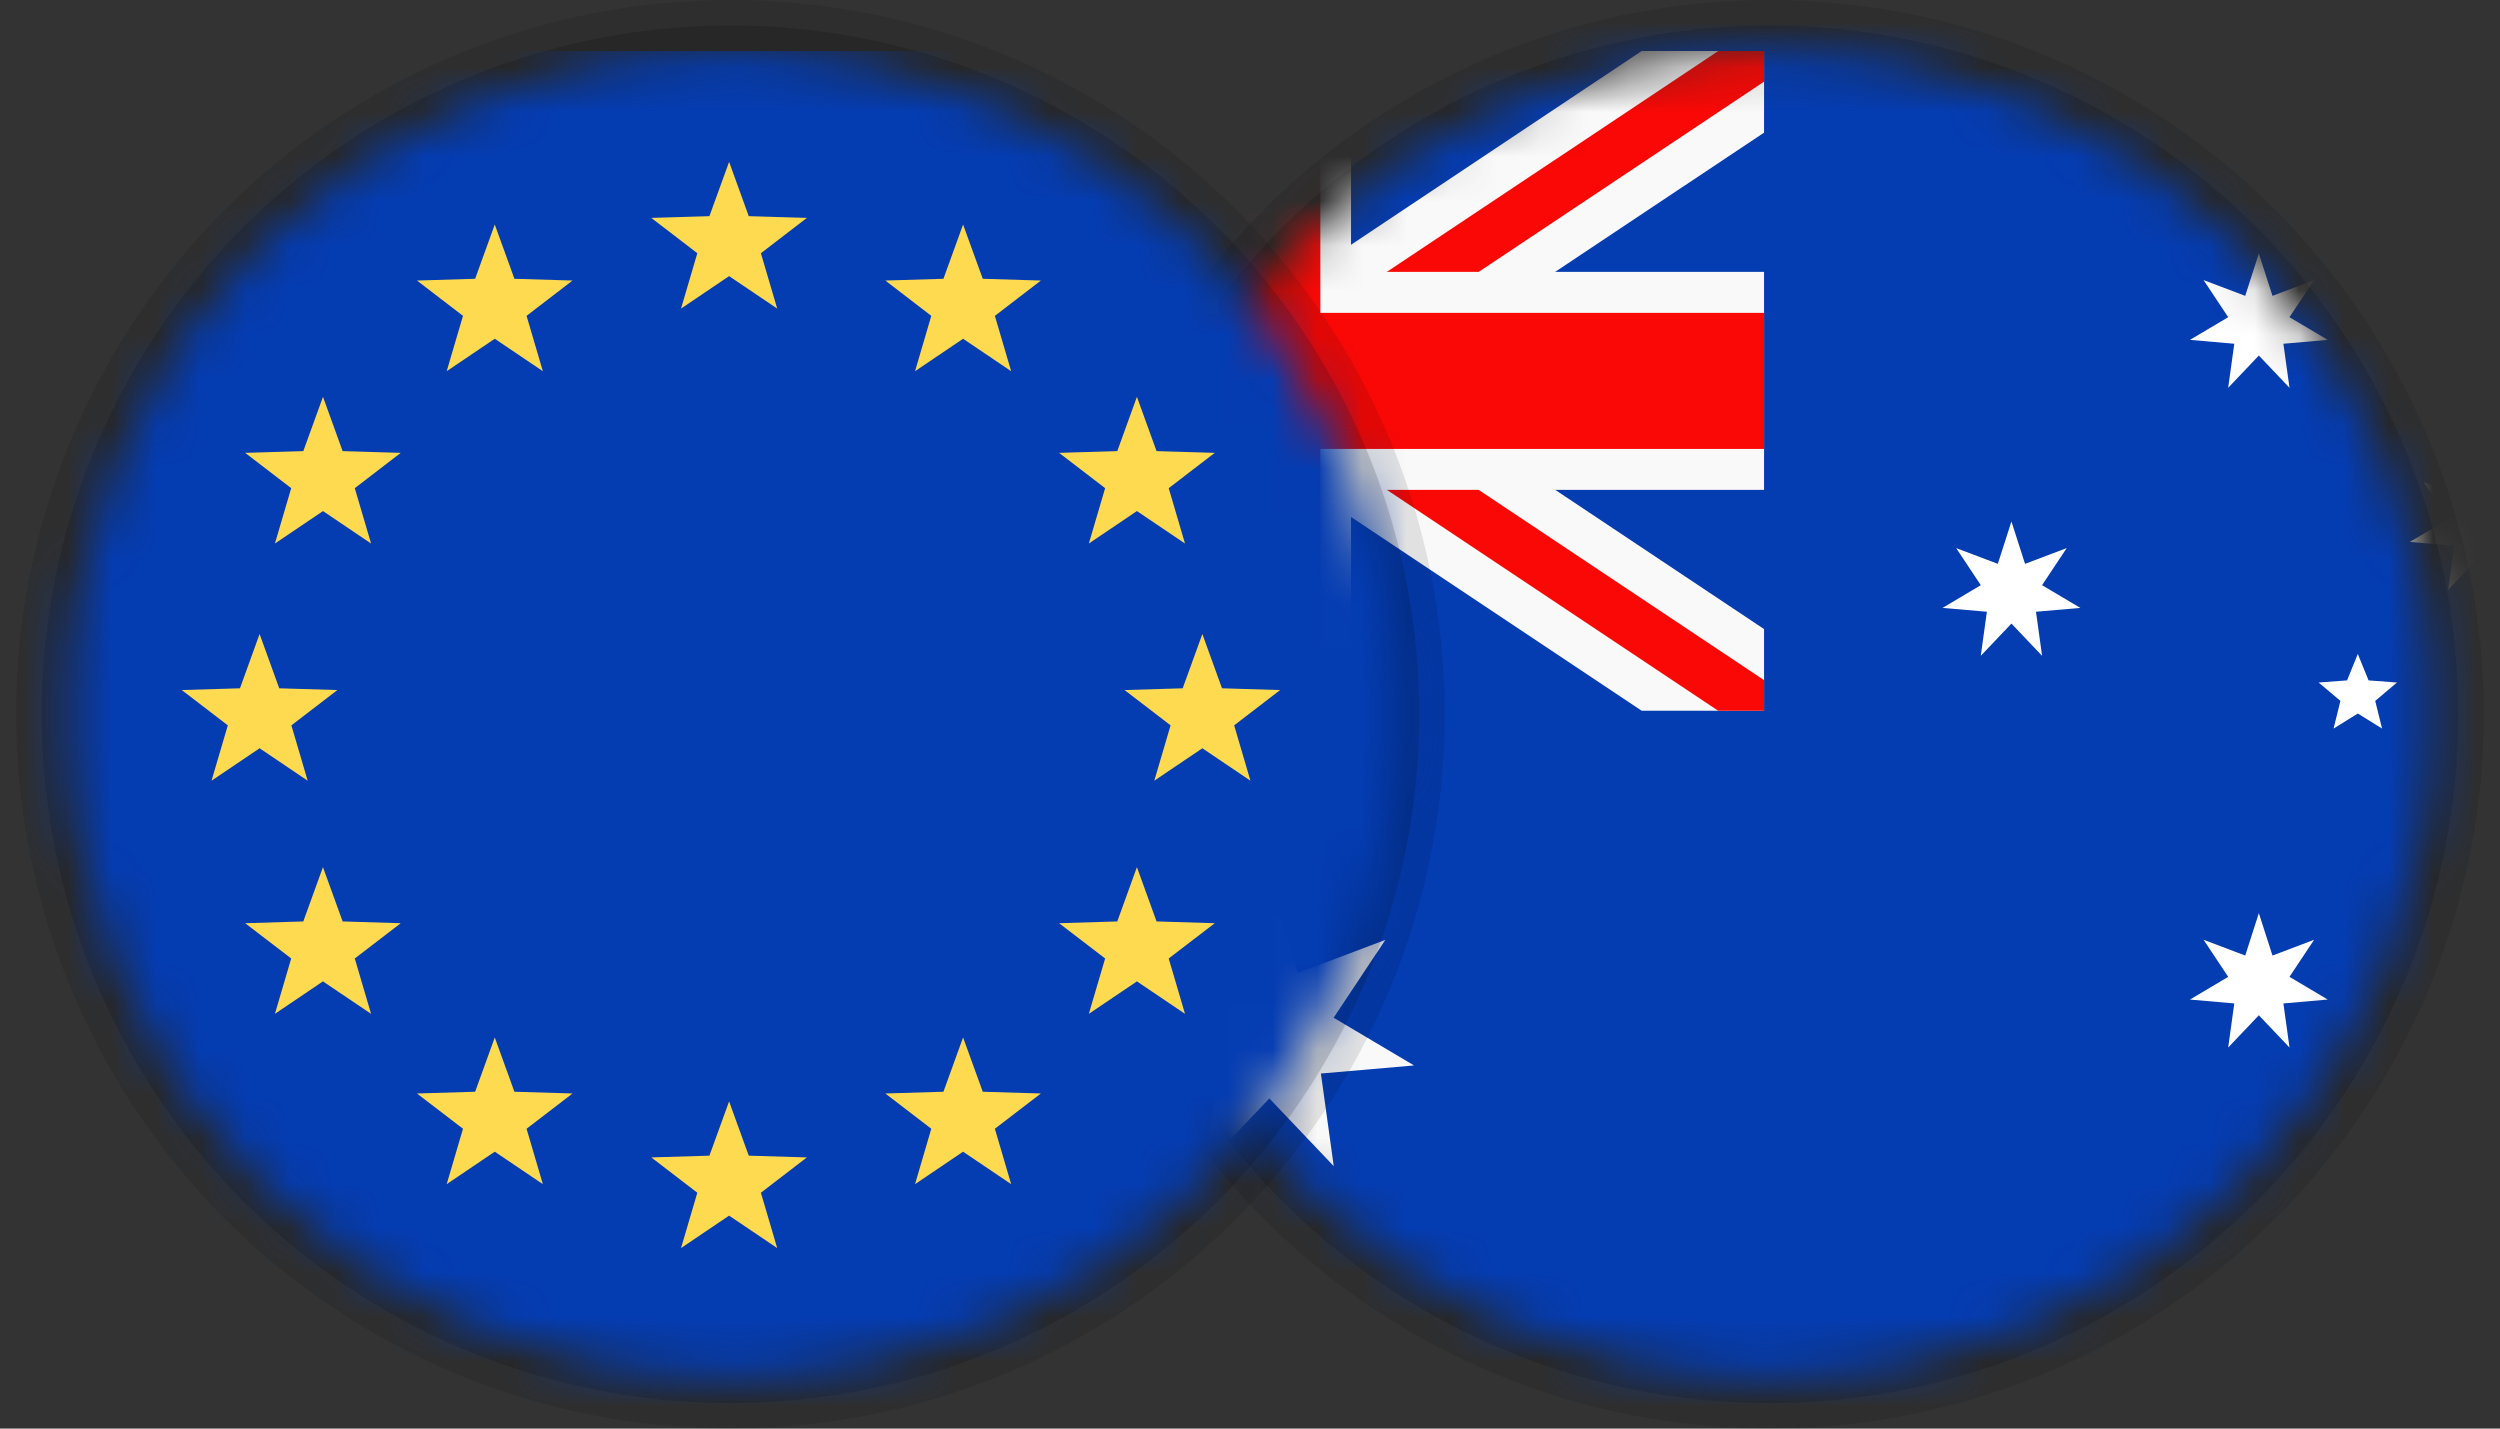
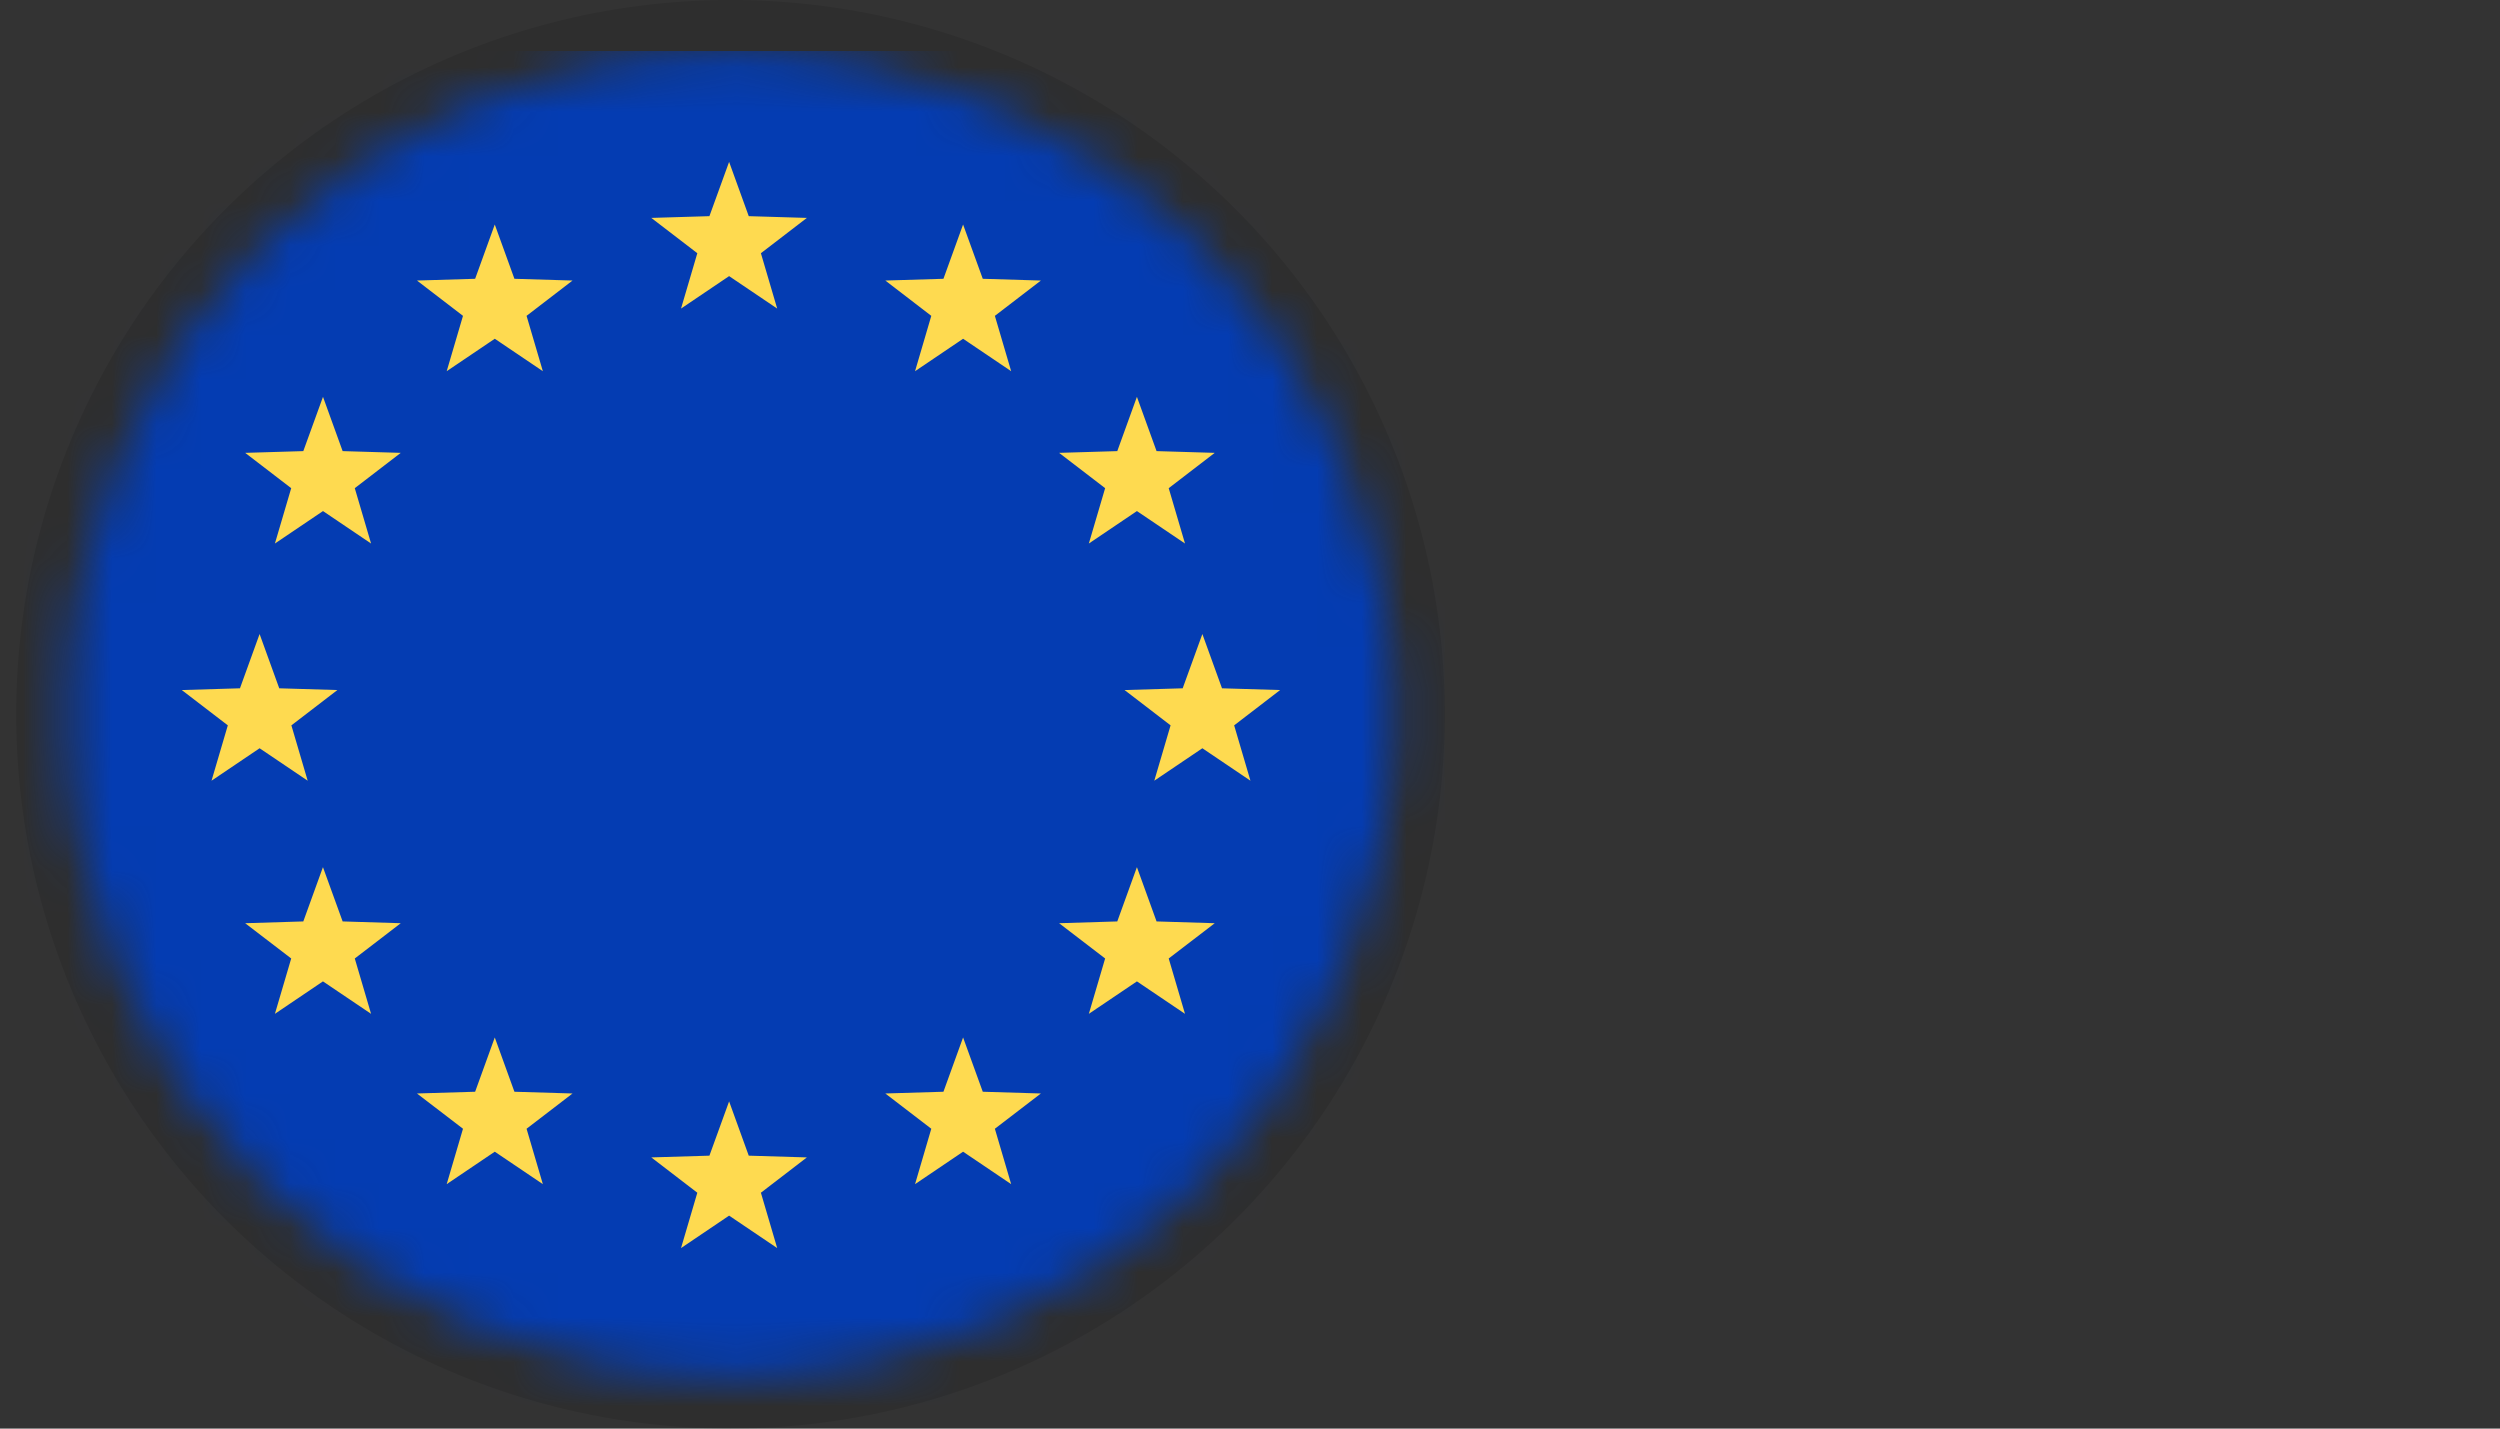
<svg xmlns="http://www.w3.org/2000/svg" width="56" height="32" viewBox="0 0 56 32" fill="none">
  <rect x="0" y="0" width="56" height="32" fill="#333333" stroke="none" />
  <g clip-path="url(#clip0_5559_12028)">
    <circle opacity="0.1" cx="39.636" cy="16" r="16" fill="black" />
    <circle opacity="0.15" cx="39.636" cy="16" r="15.429" fill="black" />
    <mask id="mask0_5559_12028" style="mask-type:luminance" maskUnits="userSpaceOnUse" x="24" y="1" width="31" height="30">
      <path fill-rule="evenodd" clip-rule="evenodd" d="M39.636 30.857C47.841 30.857 54.493 24.206 54.493 16C54.493 7.794 47.841 1.143 39.636 1.143C31.43 1.143 24.778 7.794 24.778 16C24.778 24.206 31.43 30.857 39.636 30.857Z" fill="white" />
    </mask>
    <g mask="url(#mask0_5559_12028)">
      <path fill-rule="evenodd" clip-rule="evenodd" d="M17.35 -1.223V33.063H39.515H61.681V-1.223H17.35Z" fill="#043CB2" />
      <path fill-rule="evenodd" clip-rule="evenodd" d="M36.773 1.143L28.433 6.703L20.091 1.143H17.35V2.971L25.691 8.531L17.35 14.092V15.92H20.091L28.433 10.36L36.773 15.92H39.515V14.092L31.174 8.531L39.515 2.971V1.143H36.773Z" fill="#FAF9F9" />
      <path fill-rule="evenodd" clip-rule="evenodd" d="M38.487 1.143L28.432 7.846L18.378 1.143H17.35V1.829L27.404 8.532L17.35 15.235V15.92H18.378L28.432 9.217L38.487 15.92H39.515V15.235L29.46 8.532L39.515 1.829V1.143H38.487Z" fill="#F90805" />
      <path fill-rule="evenodd" clip-rule="evenodd" d="M26.601 1.143V6.09H17.35V10.973H26.601V15.92H28.433H30.263V10.973H39.515V6.09H30.263V1.143H26.601Z" fill="#FAF9F9" />
      <path fill-rule="evenodd" clip-rule="evenodd" d="M27.29 1.143V7.008H17.35V10.056H27.29V15.92H28.433H29.576V10.056H39.515V7.008H29.576V1.143H27.29Z" fill="#F90805" />
-       <path fill-rule="evenodd" clip-rule="evenodd" d="M50.598 20.455L50.904 21.404L51.836 21.051L51.284 21.881L52.142 22.39L51.148 22.477L51.285 23.465L50.598 22.742L49.911 23.465L50.048 22.477L49.055 22.39L49.912 21.881L49.36 21.051L50.293 21.404L50.598 20.455Z" fill="white" />
+       <path fill-rule="evenodd" clip-rule="evenodd" d="M50.598 20.455L50.904 21.404L51.836 21.051L51.284 21.881L52.142 22.39L51.148 22.477L51.285 23.465L50.598 22.742L49.911 23.465L50.048 22.477L49.055 22.39L49.36 21.051L50.293 21.404L50.598 20.455Z" fill="white" />
      <path fill-rule="evenodd" clip-rule="evenodd" d="M45.056 11.681L45.361 12.63L46.294 12.277L45.742 13.108L46.6 13.617L45.606 13.703L45.743 14.691L45.056 13.968L44.369 14.691L44.506 13.703L43.513 13.617L44.37 13.108L43.818 12.277L44.751 12.63L45.056 11.681Z" fill="white" />
-       <path fill-rule="evenodd" clip-rule="evenodd" d="M50.598 5.678L50.904 6.627L51.836 6.274L51.284 7.105L52.142 7.613L51.148 7.7L51.285 8.687L50.598 7.964L49.911 8.687L50.048 7.7L49.055 7.613L49.912 7.105L49.36 6.274L50.293 6.627L50.598 5.678Z" fill="white" />
      <path fill-rule="evenodd" clip-rule="evenodd" d="M55.524 10.203L55.829 11.153L56.762 10.799L56.21 11.63L57.068 12.139L56.074 12.225L56.211 13.213L55.524 12.49L54.837 13.213L54.974 12.225L53.98 12.139L54.838 11.63L54.286 10.799L55.219 11.153L55.524 10.203Z" fill="white" />
      <path fill-rule="evenodd" clip-rule="evenodd" d="M52.815 14.649L53.056 15.241L53.693 15.288L53.205 15.7L53.358 16.32L52.815 15.983L52.272 16.32L52.425 15.7L51.937 15.288L52.574 15.241L52.815 14.649Z" fill="white" />
      <path fill-rule="evenodd" clip-rule="evenodd" d="M28.433 19.801L29.074 21.794L31.032 21.053L29.873 22.797L31.674 23.866L29.588 24.047L29.876 26.122L28.433 24.604L26.99 26.122L27.277 24.047L25.191 23.866L26.992 22.797L25.833 21.053L27.792 21.794L28.433 19.801Z" fill="#FAF9F9" />
    </g>
  </g>
  <g clip-path="url(#clip1_5559_12028)">
    <circle opacity="0.1" cx="16.363" cy="16" r="16" fill="black" />
-     <circle opacity="0.15" cx="16.363" cy="16" r="15.429" fill="black" />
    <mask id="mask1_5559_12028" style="mask-type:luminance" maskUnits="userSpaceOnUse" x="1" y="1" width="31" height="30">
      <path fill-rule="evenodd" clip-rule="evenodd" d="M1.506 16C1.506 24.206 8.158 30.857 16.363 30.857C24.568 30.857 31.22 24.206 31.22 16C31.22 7.794 24.568 1.143 16.363 1.143C8.158 1.143 1.506 7.794 1.506 16Z" fill="white" />
    </mask>
    <g mask="url(#mask1_5559_12028)">
      <path fill-rule="evenodd" clip-rule="evenodd" d="M-5.792 32.095H38.539V1.143H-5.792V32.095Z" fill="#043CB2" />
      <path fill-rule="evenodd" clip-rule="evenodd" d="M16.332 3.626L16.772 4.842L18.074 4.881L17.044 5.672L17.409 6.912L16.332 6.185L15.255 6.912L15.62 5.672L14.589 4.881L15.891 4.842L16.332 3.626ZM16.332 24.671L16.772 25.887L18.074 25.926L17.044 26.717L17.409 27.957L16.332 27.23L15.255 27.957L15.62 26.717L14.589 25.926L15.891 25.887L16.332 24.671ZM7.235 8.889L7.675 10.105L8.977 10.144L7.947 10.935L8.312 12.175L7.235 11.448L6.158 12.175L6.523 10.935L5.492 10.144L6.794 10.105L7.235 8.889ZM5.815 14.202L6.255 15.418L7.558 15.457L6.527 16.248L6.892 17.488L5.815 16.761L4.738 17.488L5.103 16.248L4.072 15.457L5.375 15.418L5.815 14.202ZM26.933 14.202L27.373 15.418L28.675 15.457L27.645 16.248L28.01 17.488L26.933 16.761L25.856 17.488L26.221 16.248L25.19 15.457L26.492 15.418L26.933 14.202ZM7.234 19.424L7.675 20.64L8.977 20.68L7.947 21.47L8.312 22.71L7.234 21.983L6.158 22.71L6.523 21.47L5.492 20.68L6.794 20.64L7.234 19.424ZM25.467 8.889L25.907 10.105L27.21 10.144L26.179 10.935L26.544 12.175L25.467 11.448L24.39 12.175L24.755 10.935L23.724 10.144L25.027 10.105L25.467 8.889ZM25.467 19.424L25.907 20.64L27.21 20.68L26.179 21.47L26.544 22.71L25.467 21.983L24.39 22.71L24.755 21.47L23.724 20.68L25.027 20.64L25.467 19.424ZM21.573 5.029L22.014 6.245L23.316 6.284L22.285 7.075L22.65 8.315L21.573 7.588L20.497 8.315L20.861 7.075L19.831 6.284L21.133 6.245L21.573 5.029ZM11.083 23.239L11.523 24.455L12.825 24.494L11.795 25.284L12.16 26.525L11.083 25.798L10.006 26.525L10.371 25.284L9.34 24.494L10.643 24.455L11.083 23.239ZM21.573 23.239L22.014 24.455L23.316 24.494L22.285 25.284L22.65 26.525L21.573 25.798L20.497 26.525L20.861 25.284L19.831 24.494L21.133 24.455L21.573 23.239ZM11.083 5.029L11.523 6.245L12.825 6.284L11.795 7.075L12.16 8.315L11.083 7.588L10.006 8.315L10.371 7.075L9.34 6.284L10.643 6.245L11.083 5.029Z" fill="#FEDA50" />
    </g>
  </g>
  <defs>
    <clipPath id="clip0_5559_12028">
-       <rect width="32" height="32" fill="white" transform="translate(23.636)" />
-     </clipPath>
+       </clipPath>
    <clipPath id="clip1_5559_12028">
      <rect width="32" height="32" fill="white" transform="translate(0.363)" />
    </clipPath>
  </defs>
</svg>